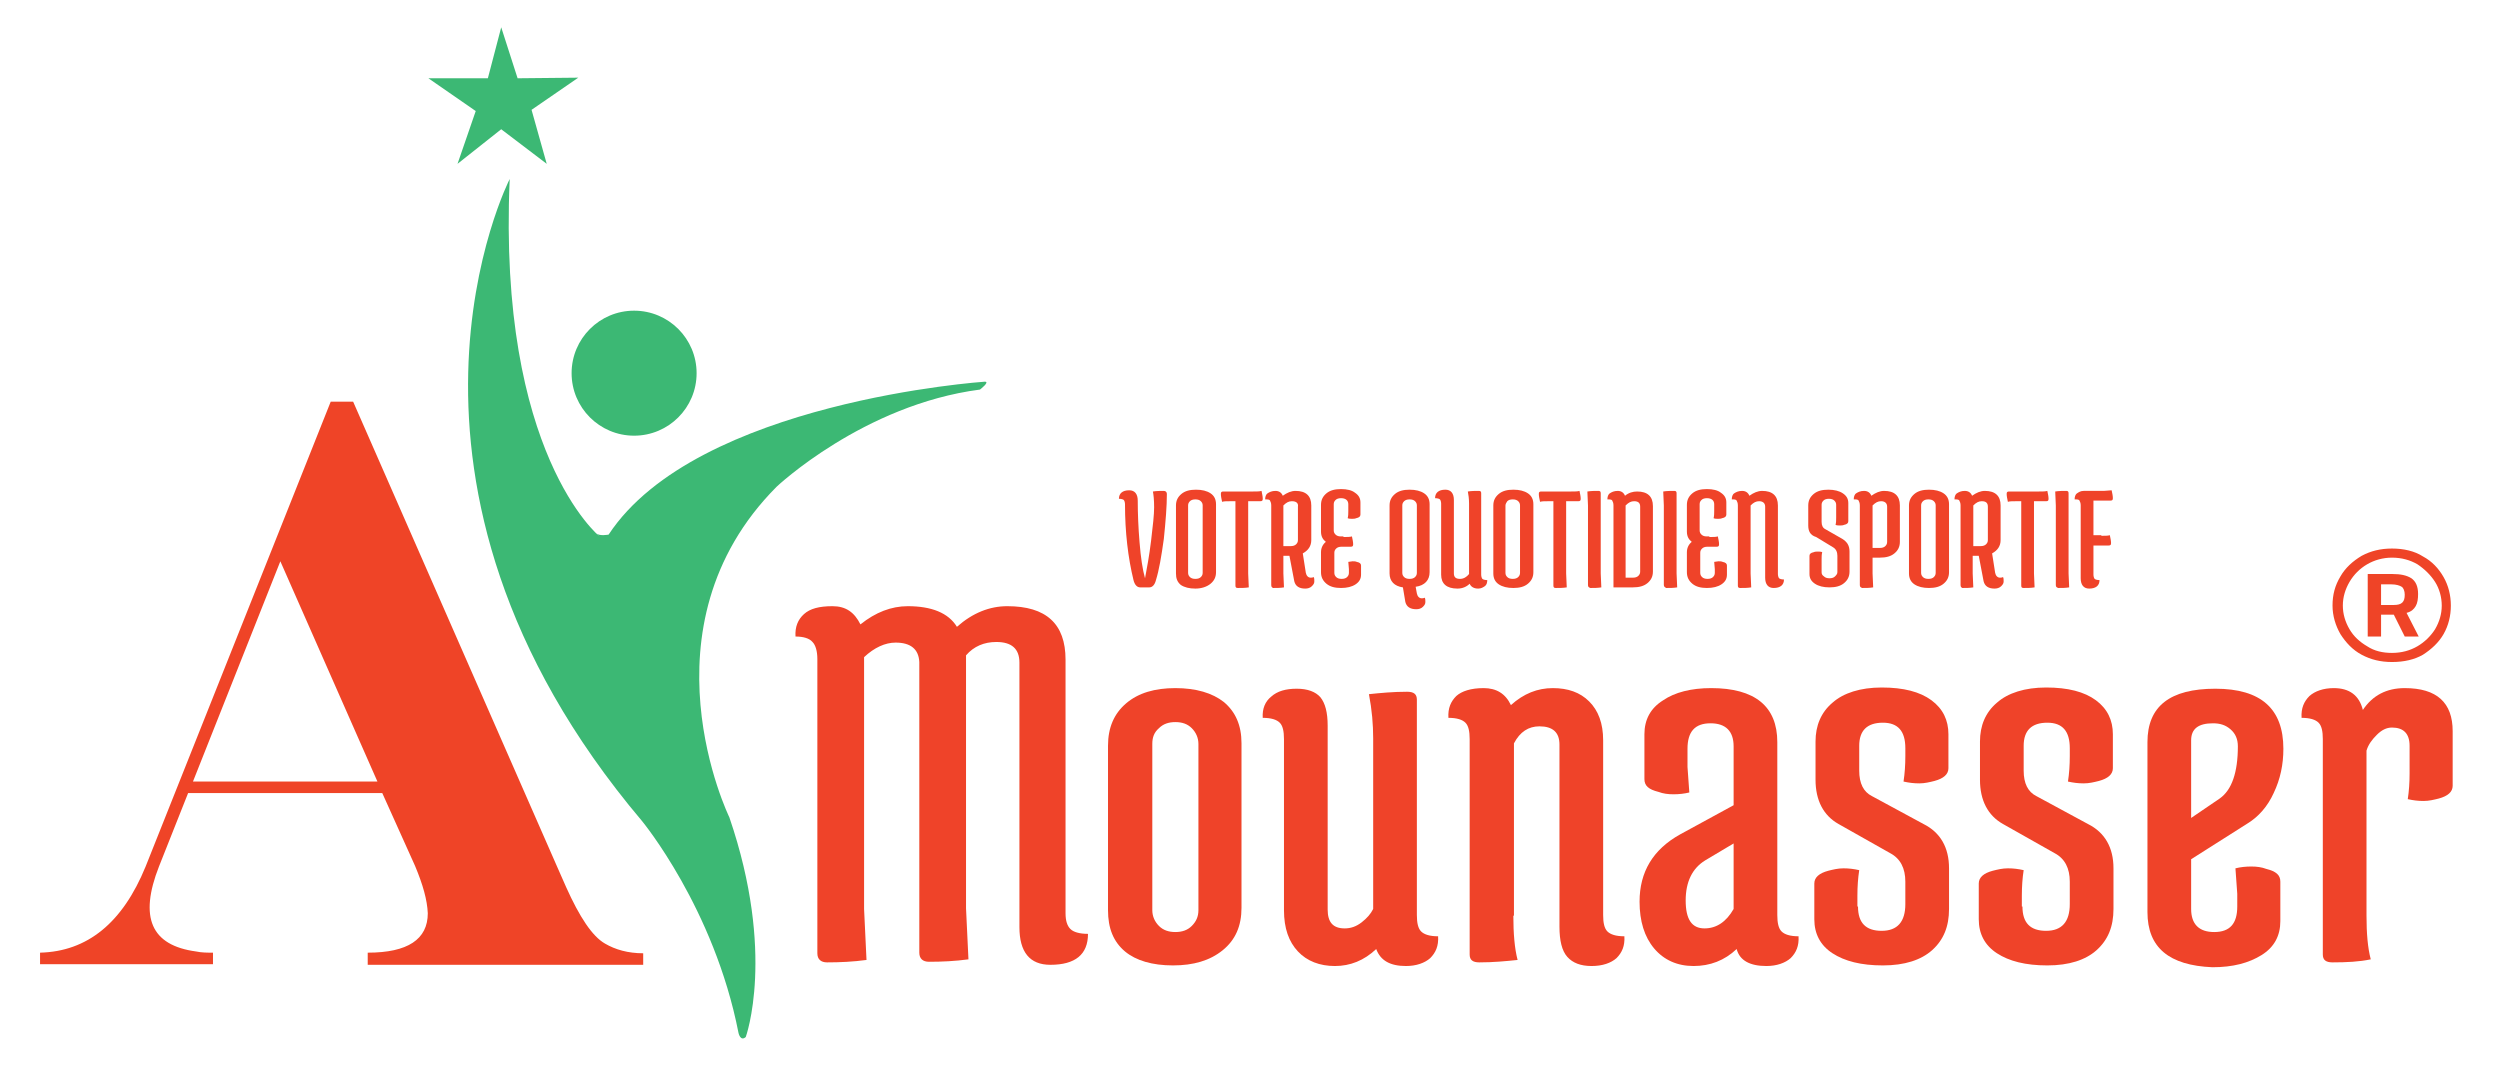
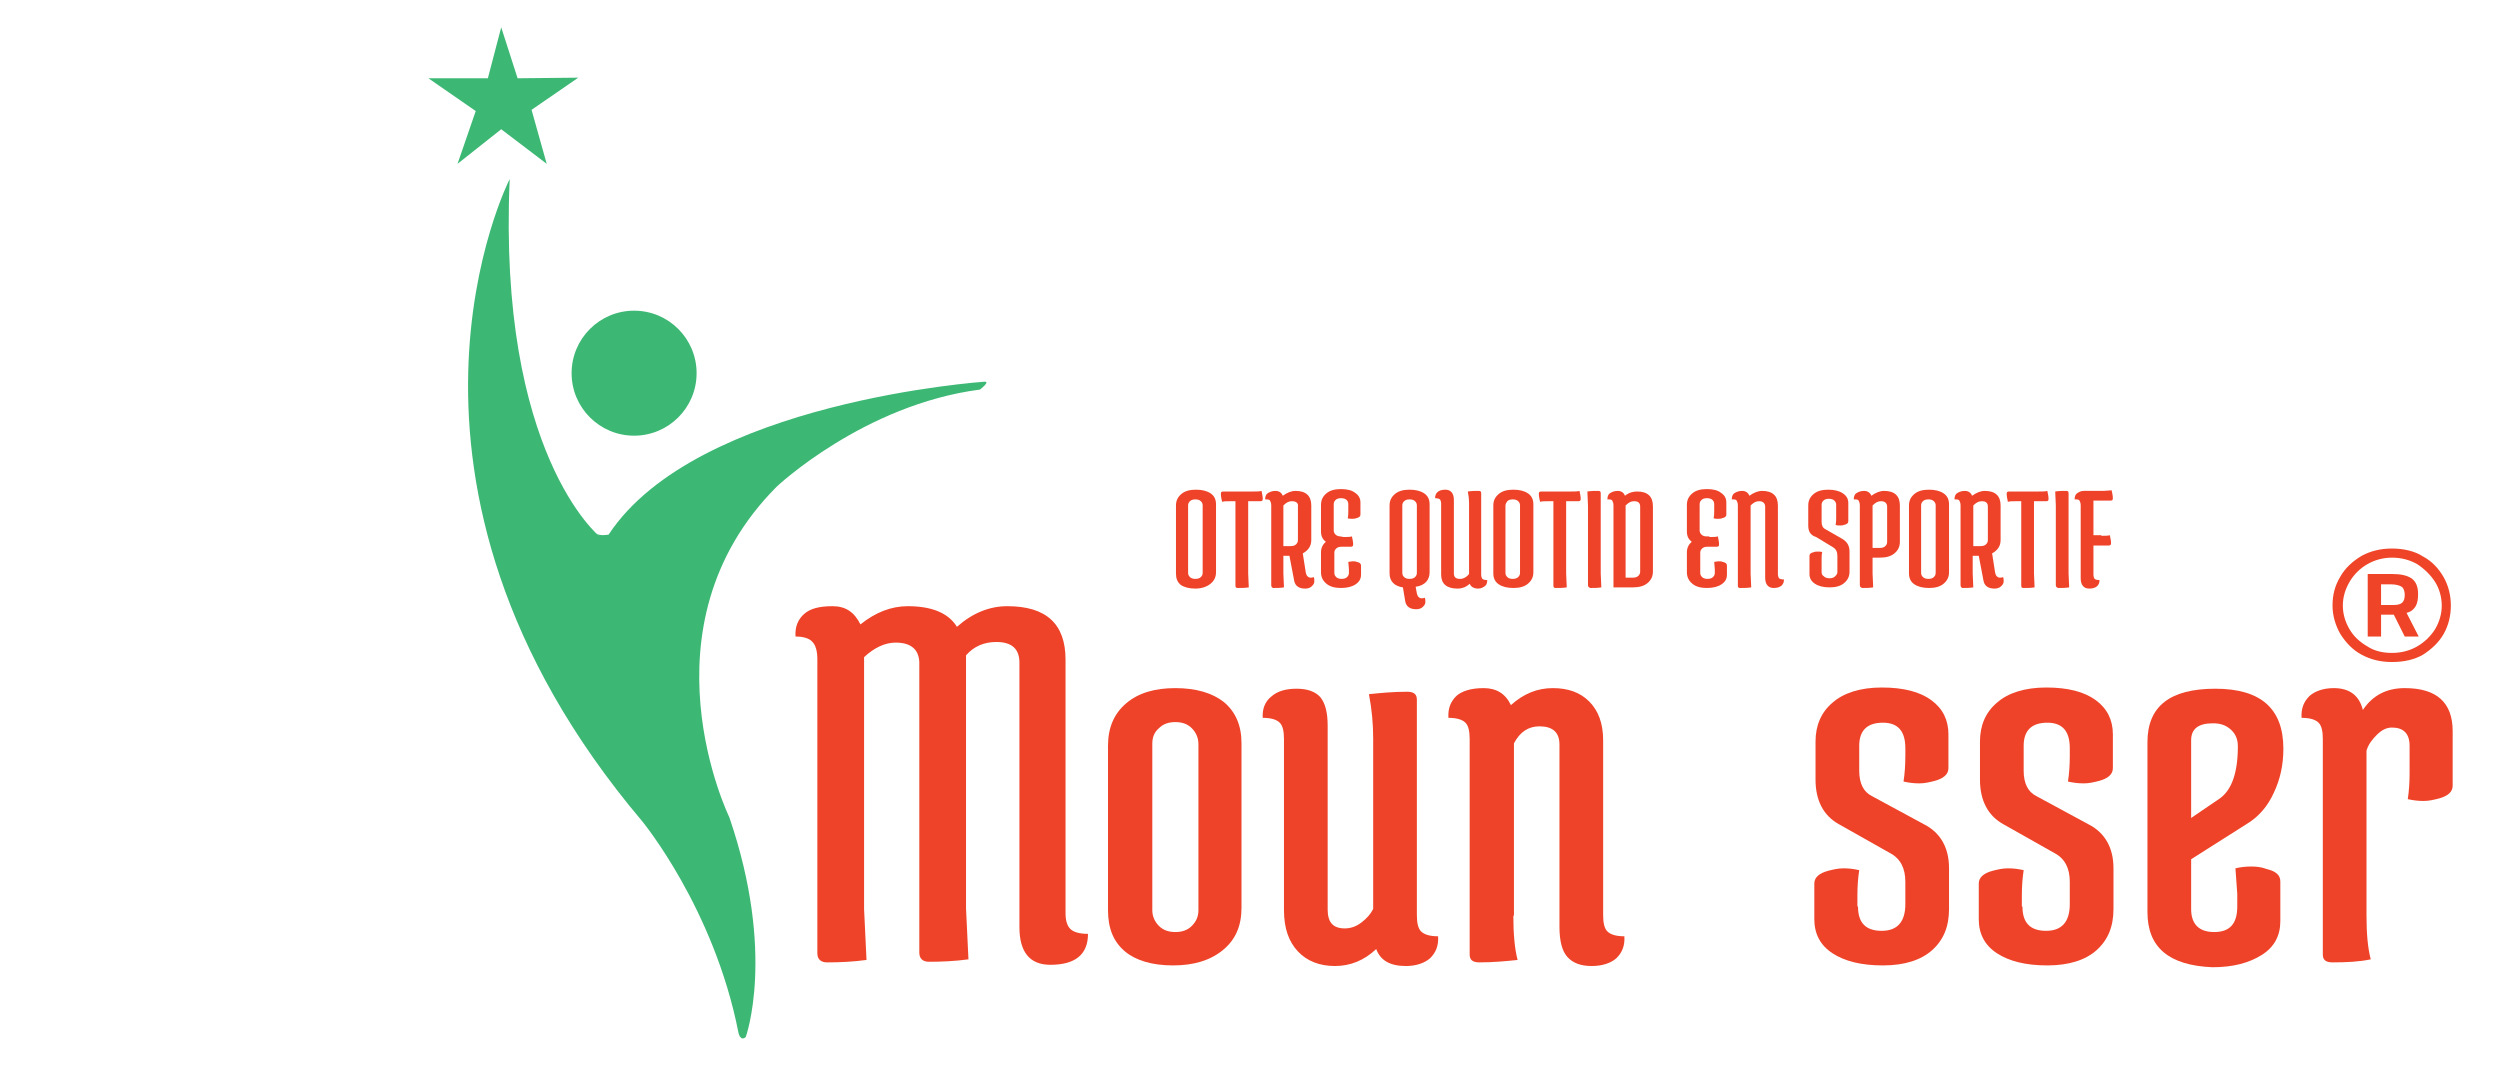
<svg xmlns="http://www.w3.org/2000/svg" version="1.1" id="Calque_1" x="0px" y="0px" viewBox="0 0 412 177" style="enable-background:new 0 0 412 177;" xml:space="preserve">
  <style type="text/css">
	.st0{fill:#3CB874;}
	.st1{fill:#EF4329;}
	.st2{fill:#EF4427;}
</style>
  <path id="XMLID_2_" class="st0" d="M84,29.5c0,0-25.5,49.8,21.8,105.8c0,0,11.9,14.4,15.9,34.9c0,0,0.3,1.5,1.2,0.7  c0,0,5-13.7-2.7-36.2c0,0-15.3-31.3,7.8-54.5c0,0,14.3-13.5,33.5-16c0,0,1.7-1.3,0.8-1.3c0,0-47.5,3.2-62,25.2c0,0-1.5,0.3-2-0.2  s0.5,0.5,0.5,0.5S82,74.8,84,29.5z" />
  <circle id="XMLID_3_" class="st0" cx="104.5" cy="61.5" r="10.3" />
  <polygon id="XMLID_4_" class="st0" points="82.6,4.5 80.4,12.9 70.6,12.9 78.4,18.3 75.4,27 82.6,21.3 90.1,27 87.6,18.1 95.3,12.8   85.3,12.9 " />
  <g id="XMLID_76_">
    <g id="XMLID_247_">
      <path id="XMLID_267_" class="st1" d="M147.6,105.9c-1.7,0-3.5,0.8-5.2,2.4v41.5l0.4,8.4c-2.2,0.3-4.4,0.4-6.5,0.4    c-1,0-1.6-0.5-1.6-1.5v-48.5c0-1.3-0.3-2.3-0.8-2.8c-0.5-0.6-1.5-0.9-2.8-0.9c-0.1-1.6,0.4-2.8,1.4-3.7c1-0.9,2.5-1.3,4.7-1.3    s3.6,1,4.6,3c2.5-2,5.1-3,7.8-3c3.9,0,6.7,1.1,8.1,3.4c2.6-2.3,5.4-3.4,8.3-3.4c6.4,0,9.6,2.9,9.6,8.8v41.8c0,1.3,0.3,2.1,0.8,2.6    c0.5,0.5,1.5,0.8,2.9,0.8c0,3.4-2.1,5.1-6.2,5.1c-3.4,0-5.1-2.1-5.1-6.2v-43.6c0-2.3-1.3-3.4-3.8-3.4c-2,0-3.7,0.7-5,2.2v41.7    l0.4,8.4c-2.2,0.3-4.4,0.4-6.5,0.4c-1,0-1.6-0.5-1.6-1.5v-47.9C151.4,107,150.1,105.9,147.6,105.9z" />
      <path id="XMLID_264_" class="st1" d="M182.6,150v-27.1c0-3,1-5.3,3-7c2-1.7,4.7-2.5,8.1-2.5c3.4,0,6.1,0.8,8,2.3    c1.9,1.6,2.9,3.8,2.9,6.8v27.1c0,3-1,5.3-3.1,7s-4.8,2.5-8.2,2.5c-3.4,0-6.1-0.8-7.9-2.3C183.5,155.2,182.6,153,182.6,150z     M189.9,122.6V150c0,1,0.4,1.9,1.1,2.6c0.7,0.7,1.6,1,2.7,1s2-0.3,2.7-1c0.7-0.7,1.1-1.5,1.1-2.6v-27.4c0-1-0.4-1.9-1.1-2.6    c-0.7-0.7-1.6-1-2.7-1s-2,0.3-2.7,1C190.2,120.7,189.9,121.5,189.9,122.6z" />
      <path id="XMLID_262_" class="st1" d="M226.3,121.7c0-2.3-0.2-4.7-0.7-7.3c1.9-0.2,4-0.4,6.3-0.4c1.1,0,1.6,0.4,1.6,1.3v35.5    c0,1.3,0.2,2.2,0.7,2.7c0.5,0.5,1.4,0.8,2.8,0.8c0.1,1.6-0.4,2.7-1.3,3.6c-0.9,0.8-2.3,1.3-4,1.3c-2.6,0-4.2-0.9-4.9-2.8    c-2,1.9-4.3,2.8-6.8,2.8s-4.6-0.8-6.1-2.4c-1.5-1.6-2.3-3.8-2.3-6.8v-28.2c0-1.3-0.2-2.2-0.7-2.7c-0.5-0.5-1.4-0.8-2.8-0.8    c-0.1-1.5,0.4-2.7,1.4-3.5c1-0.9,2.4-1.3,4.2-1.3c1.8,0,3.1,0.5,3.9,1.4c0.8,1,1.2,2.5,1.2,4.7v30.3c0,2.1,0.9,3.1,2.8,3.1    c1,0,1.9-0.3,2.8-1c0.9-0.7,1.5-1.4,1.9-2.2V121.7z" />
      <path id="XMLID_260_" class="st1" d="M249.4,150.9c0,2.9,0.2,5.4,0.7,7.3c-1.9,0.2-4,0.4-6.3,0.4c-1.1,0-1.6-0.4-1.6-1.3v-35.5    c0-1.3-0.2-2.2-0.7-2.7c-0.5-0.5-1.4-0.8-2.8-0.8c-0.1-1.6,0.4-2.7,1.3-3.6c0.9-0.8,2.4-1.3,4.5-1.3s3.6,0.9,4.5,2.8    c2.1-1.9,4.4-2.8,6.9-2.8c2.5,0,4.5,0.7,6,2.2c1.5,1.5,2.3,3.6,2.3,6.4v28.8c0,1.3,0.2,2.2,0.7,2.7c0.5,0.5,1.4,0.8,2.8,0.8    c0.1,1.6-0.4,2.7-1.3,3.6c-0.9,0.8-2.3,1.3-4.1,1.3c-1.8,0-3.1-0.5-4-1.5c-0.9-1-1.3-2.7-1.3-5v-30c0-2-1.1-3-3.3-3    c-1.8,0-3.2,0.9-4.2,2.8V150.9z" />
-       <path id="XMLID_257_" class="st1" d="M282,113.4c7.2,0,10.9,3,10.9,8.9v28.5c0,1.3,0.2,2.2,0.7,2.7c0.5,0.5,1.4,0.8,2.8,0.8    c0.1,1.6-0.4,2.7-1.3,3.6c-0.9,0.8-2.3,1.3-4,1.3c-2.7,0-4.4-0.9-4.9-2.8c-2,1.9-4.4,2.8-7.1,2.8c-2.7,0-4.9-1-6.5-2.9    c-1.6-1.9-2.4-4.5-2.4-7.7c0-4.9,2.2-8.6,6.7-11.1l8.8-4.8v-9.7c0-2.5-1.3-3.8-3.8-3.8c-2.6,0-3.8,1.4-3.8,4.2v3l0.3,4.2    c-0.8,0.2-1.7,0.3-2.6,0.3s-1.7-0.1-2.5-0.4c-1.6-0.4-2.3-1-2.3-2.1V121c0-2.4,1-4.3,3.1-5.6C276,114.1,278.7,113.4,282,113.4z     M281,141.8c-2.1,1.3-3.2,3.5-3.2,6.6c0,3.1,1,4.6,3.1,4.6c2,0,3.6-1.1,4.8-3.2V139L281,141.8z" />
      <path id="XMLID_255_" class="st1" d="M306.2,149.4c0,2.7,1.3,4,3.9,4s3.9-1.5,3.9-4.4v-3.7c0-2.2-0.8-3.8-2.5-4.7l-8.5-4.8    c-2.5-1.4-3.8-3.9-3.8-7.3v-6.3c0-2.6,0.9-4.8,2.8-6.4c1.8-1.6,4.6-2.5,8.1-2.5c3.6,0,6.3,0.7,8.2,2.1c1.9,1.4,2.8,3.3,2.8,5.6    v5.6c0,1-0.8,1.7-2.3,2.1c-0.8,0.2-1.6,0.4-2.5,0.4s-1.7-0.1-2.6-0.3c0.2-1.3,0.3-2.7,0.3-4.2v-1.3c0-2.8-1.2-4.2-3.7-4.2    c-2.6,0-3.9,1.3-3.9,3.8v4.1c0,2.1,0.7,3.5,2.1,4.2l8.5,4.6c2.8,1.4,4.2,3.9,4.2,7.3v6.7c0,2.9-0.9,5.1-2.8,6.8    c-1.8,1.6-4.5,2.5-8.1,2.5c-3.6,0-6.3-0.7-8.3-2c-2-1.3-3-3.2-3-5.6v-5.9c0-1,0.8-1.7,2.3-2.1c0.8-0.2,1.6-0.4,2.5-0.4    s1.7,0.1,2.6,0.3c-0.2,1.3-0.3,2.7-0.3,4.2V149.4z" />
      <path id="XMLID_253_" class="st1" d="M333.3,149.4c0,2.7,1.3,4,3.9,4s3.9-1.5,3.9-4.4v-3.7c0-2.2-0.8-3.8-2.5-4.7l-8.5-4.8    c-2.5-1.4-3.8-3.9-3.8-7.3v-6.3c0-2.6,0.9-4.8,2.8-6.4c1.8-1.6,4.6-2.5,8.1-2.5c3.6,0,6.3,0.7,8.2,2.1c1.9,1.4,2.8,3.3,2.8,5.6    v5.6c0,1-0.8,1.7-2.3,2.1c-0.8,0.2-1.6,0.4-2.5,0.4s-1.7-0.1-2.6-0.3c0.2-1.3,0.3-2.7,0.3-4.2v-1.3c0-2.8-1.2-4.2-3.7-4.2    c-2.6,0-3.9,1.3-3.9,3.8v4.1c0,2.1,0.7,3.5,2.1,4.2l8.5,4.6c2.8,1.4,4.2,3.9,4.2,7.3v6.7c0,2.9-0.9,5.1-2.8,6.8    c-1.8,1.6-4.5,2.5-8.1,2.5c-3.6,0-6.3-0.7-8.3-2c-2-1.3-3-3.2-3-5.6v-5.9c0-1,0.8-1.7,2.3-2.1c0.8-0.2,1.6-0.4,2.5-0.4    s1.7,0.1,2.6,0.3c-0.2,1.3-0.3,2.7-0.3,4.2V149.4z" />
      <path id="XMLID_250_" class="st1" d="M353.9,150.3v-28c0-5.9,3.7-8.8,11.2-8.8c7.5,0,11.2,3.3,11.2,9.9c0,2.6-0.5,5-1.6,7.3    c-1,2.2-2.5,3.9-4.3,5l-9.3,5.9v8.2c0,2.5,1.3,3.8,3.8,3.8c2.6,0,3.8-1.4,3.8-4.2v-2.1l-0.3-4.2c0.8-0.2,1.7-0.3,2.6-0.3    s1.7,0.1,2.5,0.4c1.6,0.4,2.3,1,2.3,2.1v6.5c0,2.4-1,4.3-3.1,5.6s-4.7,2-8.1,2C357.5,159.1,353.9,156.2,353.9,150.3z M368.8,123    c0-1.2-0.4-2.1-1.2-2.8c-0.8-0.7-1.7-1-2.9-1c-2.4,0-3.6,0.9-3.6,2.8v12.8l4.7-3.2C367.8,130.2,368.8,127.3,368.8,123z" />
      <path id="XMLID_248_" class="st1" d="M390,150.9c0,2.9,0.2,5.3,0.7,7.2c-1.9,0.4-4,0.5-6.3,0.5c-1.1,0-1.6-0.4-1.6-1.3v-35.5    c0-1.3-0.2-2.2-0.7-2.7c-0.5-0.5-1.4-0.8-2.8-0.8c-0.1-1.6,0.4-2.7,1.3-3.6c0.9-0.8,2.3-1.3,4-1.3c2.6,0,4.2,1.2,4.8,3.6    c1.6-2.4,3.9-3.6,6.9-3.6c5.3,0,7.9,2.4,7.9,7.1v9c0,1-0.8,1.7-2.3,2.1c-0.8,0.2-1.6,0.4-2.5,0.4c-0.9,0-1.7-0.1-2.6-0.3    c0.2-1.3,0.3-2.7,0.3-4.2v-4.6c0-2-1-3-2.9-3c-0.9,0-1.7,0.4-2.5,1.2s-1.4,1.6-1.7,2.6V150.9z" />
    </g>
  </g>
  <g id="XMLID_21_">
    <g id="XMLID_450_">
-       <path id="XMLID_499_" class="st1" d="M189.7,89.1c0.3-2.5,0.5-4.3,0.5-5.5c0-1.2-0.1-2.1-0.2-2.6c0.6-0.1,1.3-0.1,1.8-0.1    c0.3,0,0.5,0.2,0.5,0.5c0,2-0.2,4.5-0.5,7.4c-0.4,2.9-0.8,5.2-1.3,6.8c-0.2,0.8-0.6,1.2-1.1,1.2h-1.5c-0.5,0-0.9-0.4-1.1-1.2    c-0.9-3.7-1.4-7.9-1.4-12.5c0-0.3-0.1-0.6-0.2-0.7s-0.4-0.2-0.8-0.2c0-0.9,0.6-1.4,1.7-1.4c0.9,0,1.4,0.6,1.4,1.7    c0,2.1,0.1,4.5,0.3,6.9c0.2,2.5,0.5,4.5,0.9,5.9C189,93.7,189.4,91.6,189.7,89.1z" />
      <path id="XMLID_496_" class="st1" d="M193.8,94.5V83.3c0-0.8,0.3-1.4,0.9-1.9c0.6-0.5,1.4-0.7,2.4-0.7s1.8,0.2,2.4,0.6    c0.6,0.4,0.9,1,0.9,1.8v11.2c0,0.8-0.3,1.4-0.9,1.9S198,97,197,97c-1,0-1.8-0.2-2.4-0.6C194,95.9,193.8,95.3,193.8,94.5z     M195.8,83.3v11.1c0,0.3,0.1,0.5,0.3,0.7c0.2,0.2,0.5,0.3,0.9,0.3c0.4,0,0.7-0.1,0.9-0.3c0.2-0.2,0.3-0.4,0.3-0.7V83.3    c0-0.3-0.1-0.5-0.3-0.7c-0.2-0.2-0.5-0.3-0.9-0.3c-0.4,0-0.7,0.1-0.9,0.3S195.8,83,195.8,83.3z" />
      <path id="XMLID_494_" class="st1" d="M206.5,81c0.6,0,1.1,0,1.4-0.1c0.1,0.5,0.2,0.9,0.2,1.3c0,0.3-0.1,0.4-0.4,0.4h-2v11.9    l0.1,2.3c-0.6,0.1-1.2,0.1-1.8,0.1c-0.3,0-0.4-0.1-0.4-0.4V82.6h-0.8c-0.6,0-1.1,0-1.4,0.1c-0.1-0.5-0.2-0.9-0.2-1.3    c0-0.3,0.1-0.4,0.4-0.4H206.5z" />
      <path id="XMLID_491_" class="st1" d="M209.5,96.4V83.3c0-0.4-0.1-0.6-0.2-0.8c-0.1-0.2-0.4-0.2-0.8-0.2c0-0.4,0.1-0.8,0.4-1    c0.3-0.2,0.7-0.4,1.3-0.4s1,0.3,1.2,0.8c0.7-0.5,1.4-0.8,2.1-0.8c1.7,0,2.6,0.8,2.6,2.4V89c0,1-0.5,1.7-1.4,2.2l0.5,3.2    c0.1,0.5,0.4,0.8,0.8,0.8c0.1,0,0.3,0,0.5-0.1c0.1,0.2,0.1,0.4,0.1,0.7c0,0.3-0.1,0.5-0.4,0.8c-0.3,0.3-0.7,0.4-1.1,0.4    c-1,0-1.6-0.4-1.8-1.2l-0.8-4.2h-1v2.9l0.1,2.3c-0.6,0.1-1.2,0.1-1.8,0.1C209.6,96.8,209.5,96.7,209.5,96.4z M212.9,82.6    c-0.5,0-0.9,0.2-1.4,0.7v6.7h1.2c0.4,0,0.7-0.1,0.9-0.3c0.2-0.2,0.3-0.4,0.3-0.7v-5.5C214,82.9,213.6,82.6,212.9,82.6z" />
-       <path id="XMLID_489_" class="st1" d="M221.4,88.5c0.6,0,1.1,0,1.4-0.1c0.1,0.5,0.2,0.9,0.2,1.3c0,0.3-0.1,0.4-0.4,0.4h-1.5    c-0.4,0-0.7,0.1-0.9,0.3c-0.2,0.2-0.3,0.4-0.3,0.7v3.3c0,0.3,0.1,0.5,0.3,0.7c0.2,0.2,0.5,0.3,0.9,0.3c0.4,0,0.7-0.1,0.9-0.3    s0.3-0.4,0.3-0.7v-0.6l-0.1-1.2c0.2,0,0.5-0.1,0.7-0.1c0.2,0,0.5,0,0.7,0.1c0.5,0.1,0.7,0.3,0.7,0.6v1.5c0,0.7-0.3,1.2-0.9,1.6    c-0.6,0.4-1.4,0.6-2.4,0.6s-1.8-0.2-2.4-0.7c-0.6-0.5-0.9-1.1-0.9-1.9V91c0-0.7,0.3-1.3,0.8-1.7c-0.5-0.4-0.8-0.9-0.8-1.7v-4.4    c0-0.8,0.3-1.4,0.9-1.9c0.6-0.5,1.4-0.7,2.4-0.7s1.8,0.2,2.3,0.6c0.6,0.4,0.9,0.9,0.9,1.6v2c0,0.3-0.2,0.5-0.7,0.6    c-0.2,0.1-0.5,0.1-0.7,0.1c-0.2,0-0.5,0-0.7-0.1c0.1-0.4,0.1-0.8,0.1-1.2v-1.1c0-0.6-0.4-1-1.2-1c-0.4,0-0.7,0.1-0.9,0.3    c-0.2,0.2-0.3,0.4-0.3,0.7v4.3c0,0.3,0.1,0.5,0.3,0.7c0.2,0.2,0.5,0.3,0.8,0.3H221.4z" />
+       <path id="XMLID_489_" class="st1" d="M221.4,88.5c0.6,0,1.1,0,1.4-0.1c0.1,0.5,0.2,0.9,0.2,1.3c0,0.3-0.1,0.4-0.4,0.4h-1.5    c-0.4,0-0.7,0.1-0.9,0.3c-0.2,0.2-0.3,0.4-0.3,0.7v3.3c0,0.3,0.1,0.5,0.3,0.7c0.2,0.2,0.5,0.3,0.9,0.3c0.4,0,0.7-0.1,0.9-0.3    s0.3-0.4,0.3-0.7v-0.6l-0.1-1.2c0.2,0,0.5-0.1,0.7-0.1c0.2,0,0.5,0,0.7,0.1c0.5,0.1,0.7,0.3,0.7,0.6v1.5c0,0.7-0.3,1.2-0.9,1.6    c-0.6,0.4-1.4,0.6-2.4,0.6s-1.8-0.2-2.4-0.7c-0.6-0.5-0.9-1.1-0.9-1.9V91c0-0.7,0.3-1.3,0.8-1.7c-0.5-0.4-0.8-0.9-0.8-1.7v-4.4    c0-0.8,0.3-1.4,0.9-1.9c0.6-0.5,1.4-0.7,2.4-0.7s1.8,0.2,2.3,0.6c0.6,0.4,0.9,0.9,0.9,1.6v2c0,0.3-0.2,0.5-0.7,0.6    c-0.2,0.1-0.5,0.1-0.7,0.1c-0.2,0-0.5,0-0.7-0.1c0.1-0.4,0.1-0.8,0.1-1.2v-1.1c0-0.6-0.4-1-1.2-1c-0.4,0-0.7,0.1-0.9,0.3    c-0.2,0.2-0.3,0.4-0.3,0.7v4.3c0,0.3,0.1,0.5,0.3,0.7c0.2,0.2,0.5,0.3,0.8,0.3z" />
      <path id="XMLID_486_" class="st1" d="M229,94.5V83.3c0-0.8,0.3-1.4,0.9-1.9c0.6-0.5,1.4-0.7,2.4-0.7c1,0,1.8,0.2,2.4,0.6    c0.6,0.4,0.9,1,0.9,1.8v11.2c0,1.3-0.8,2.2-2.3,2.4l0.2,1.1c0.1,0.5,0.4,0.8,0.8,0.8c0.1,0,0.3,0,0.5-0.1c0.1,0.2,0.1,0.4,0.1,0.7    c0,0.3-0.1,0.5-0.4,0.8c-0.3,0.3-0.7,0.4-1.1,0.4c-1,0-1.6-0.4-1.8-1.2l-0.4-2.4C229.8,96.6,229,95.8,229,94.5z M231.1,83.3v11.1    c0,0.3,0.1,0.5,0.3,0.7c0.2,0.2,0.5,0.3,0.9,0.3c0.4,0,0.7-0.1,0.9-0.3s0.3-0.4,0.3-0.7V83.3c0-0.3-0.1-0.5-0.3-0.7    s-0.5-0.3-0.9-0.3c-0.4,0-0.7,0.1-0.9,0.3C231.2,82.8,231.1,83,231.1,83.3z" />
      <path id="XMLID_484_" class="st1" d="M242.1,83c0-0.8-0.1-1.5-0.2-2c0.6-0.1,1.2-0.1,1.8-0.1c0.3,0,0.4,0.1,0.4,0.4v13.4    c0,0.3,0.1,0.6,0.2,0.7s0.4,0.2,0.8,0.2c0,0.4-0.1,0.8-0.4,1c-0.3,0.2-0.6,0.4-1.1,0.4c-0.7,0-1.2-0.3-1.4-0.8    c-0.5,0.5-1.2,0.8-2,0.8c-1.8,0-2.7-0.8-2.7-2.3V83c0-0.3-0.1-0.6-0.2-0.7s-0.4-0.2-0.8-0.2c0-0.9,0.6-1.4,1.7-1.4    c0.9,0,1.4,0.6,1.4,1.7v12.1c0,0.6,0.3,0.9,1,0.9c0.6,0,1.1-0.3,1.5-0.8V83z" />
      <path id="XMLID_481_" class="st1" d="M246.1,94.5V83.3c0-0.8,0.3-1.4,0.9-1.9c0.6-0.5,1.4-0.7,2.4-0.7c1,0,1.8,0.2,2.4,0.6    c0.6,0.4,0.9,1,0.9,1.8v11.2c0,0.8-0.3,1.4-0.9,1.9c-0.6,0.5-1.4,0.7-2.4,0.7c-1,0-1.8-0.2-2.4-0.6S246.1,95.3,246.1,94.5z     M248.1,83.3v11.1c0,0.3,0.1,0.5,0.3,0.7c0.2,0.2,0.5,0.3,0.9,0.3c0.4,0,0.7-0.1,0.9-0.3s0.3-0.4,0.3-0.7V83.3    c0-0.3-0.1-0.5-0.3-0.7s-0.5-0.3-0.9-0.3c-0.4,0-0.7,0.1-0.9,0.3C248.3,82.8,248.1,83,248.1,83.3z" />
      <path id="XMLID_479_" class="st1" d="M258.9,81c0.6,0,1.1,0,1.4-0.1c0.1,0.5,0.2,0.9,0.2,1.3c0,0.3-0.1,0.4-0.4,0.4h-2v11.9    l0.1,2.3c-0.6,0.1-1.2,0.1-1.8,0.1c-0.3,0-0.4-0.1-0.4-0.4V82.6h-0.8c-0.6,0-1.1,0-1.4,0.1c-0.1-0.5-0.2-0.9-0.2-1.3    c0-0.3,0.1-0.4,0.4-0.4H258.9z" />
      <path id="XMLID_477_" class="st1" d="M261.7,96.4V83.3l-0.1-2.3c0.6-0.1,1.2-0.1,1.8-0.1c0.3,0,0.4,0.1,0.4,0.4v13.2l0.1,2.3    c-0.6,0.1-1.2,0.1-1.8,0.1C261.8,96.8,261.7,96.7,261.7,96.4z" />
      <path id="XMLID_474_" class="st1" d="M269.8,81c1.7,0,2.6,0.8,2.6,2.4v10.8c0,0.8-0.3,1.4-0.9,1.9c-0.6,0.5-1.4,0.7-2.4,0.7h-3.2    V83.3c0-0.4-0.1-0.6-0.2-0.8c-0.1-0.2-0.4-0.2-0.8-0.2c0-0.4,0.1-0.8,0.4-1c0.3-0.2,0.7-0.4,1.3-0.4s1,0.3,1.2,0.8    C268.4,81.2,269.1,81,269.8,81z M269.3,82.6c-0.5,0-0.9,0.2-1.4,0.7v11.9h1.2c0.4,0,0.7-0.1,0.9-0.3s0.3-0.4,0.3-0.7V83.5    C270.3,82.9,270,82.6,269.3,82.6z" />
-       <path id="XMLID_472_" class="st1" d="M274.2,96.4V83.3l-0.1-2.3c0.6-0.1,1.2-0.1,1.8-0.1c0.3,0,0.4,0.1,0.4,0.4v13.2l0.1,2.3    c-0.6,0.1-1.2,0.1-1.8,0.1C274.4,96.8,274.2,96.7,274.2,96.4z" />
      <path id="XMLID_470_" class="st1" d="M281.7,88.5c0.6,0,1.1,0,1.4-0.1c0.1,0.5,0.2,0.9,0.2,1.3c0,0.3-0.1,0.4-0.4,0.4h-1.5    c-0.4,0-0.7,0.1-0.9,0.3c-0.2,0.2-0.3,0.4-0.3,0.7v3.3c0,0.3,0.1,0.5,0.3,0.7c0.2,0.2,0.5,0.3,0.9,0.3c0.4,0,0.7-0.1,0.9-0.3    s0.3-0.4,0.3-0.7v-0.6l-0.1-1.2c0.2,0,0.5-0.1,0.7-0.1c0.2,0,0.5,0,0.7,0.1c0.5,0.1,0.7,0.3,0.7,0.6v1.5c0,0.7-0.3,1.2-0.9,1.6    c-0.6,0.4-1.4,0.6-2.4,0.6s-1.8-0.2-2.4-0.7c-0.6-0.5-0.9-1.1-0.9-1.9V91c0-0.7,0.3-1.3,0.8-1.7c-0.5-0.4-0.8-0.9-0.8-1.7v-4.4    c0-0.8,0.3-1.4,0.9-1.9c0.6-0.5,1.4-0.7,2.4-0.7s1.8,0.2,2.3,0.6c0.6,0.4,0.9,0.9,0.9,1.6v2c0,0.3-0.2,0.5-0.7,0.6    c-0.2,0.1-0.5,0.1-0.7,0.1c-0.2,0-0.5,0-0.7-0.1c0.1-0.4,0.1-0.8,0.1-1.2v-1.1c0-0.6-0.4-1-1.2-1c-0.4,0-0.7,0.1-0.9,0.3    c-0.2,0.2-0.3,0.4-0.3,0.7v4.3c0,0.3,0.1,0.5,0.3,0.7c0.2,0.2,0.5,0.3,0.8,0.3H281.7z" />
      <path id="XMLID_468_" class="st1" d="M289.9,82.6c-0.5,0-0.9,0.2-1.4,0.7v11.2l0.1,2.3c-0.6,0.1-1.2,0.1-1.8,0.1    c-0.3,0-0.4-0.1-0.4-0.4V83.3c0-0.4-0.1-0.6-0.2-0.8c-0.1-0.2-0.4-0.2-0.8-0.2c0-0.4,0.1-0.8,0.4-1c0.3-0.2,0.7-0.4,1.3-0.4    s1,0.3,1.2,0.8c0.7-0.5,1.4-0.8,2.1-0.8c1.7,0,2.6,0.8,2.6,2.4v11.3c0,0.3,0.1,0.6,0.2,0.7c0.1,0.1,0.4,0.2,0.8,0.2    c0,0.9-0.6,1.4-1.7,1.4c-0.9,0-1.4-0.6-1.4-1.7V83.5C290.9,82.9,290.5,82.6,289.9,82.6z" />
      <path id="XMLID_466_" class="st1" d="M298,86.6v-3.3c0-0.8,0.3-1.4,0.9-1.9c0.6-0.5,1.4-0.7,2.4-0.7s1.8,0.2,2.4,0.6    s0.9,0.9,0.9,1.6v3c0,0.3-0.2,0.5-0.7,0.6c-0.2,0.1-0.5,0.1-0.7,0.1s-0.5,0-0.7-0.1c0.1-0.4,0.1-0.8,0.1-1.2v-2.1    c0-0.3-0.1-0.5-0.3-0.7s-0.5-0.3-0.9-0.3s-0.7,0.1-0.9,0.3c-0.2,0.2-0.3,0.4-0.3,0.7v2.8c0,0.6,0.2,1,0.6,1.2l2.8,1.6    c0.8,0.5,1.2,1.1,1.2,2.1v3.3c0,0.8-0.3,1.4-0.9,1.9c-0.6,0.5-1.4,0.7-2.4,0.7s-1.8-0.2-2.4-0.6c-0.6-0.4-0.9-0.9-0.9-1.6v-3    c0-0.3,0.2-0.5,0.7-0.6c0.2-0.1,0.5-0.1,0.7-0.1s0.5,0,0.7,0.1c-0.1,0.4-0.1,0.8-0.1,1.2v2.1c0,0.3,0.1,0.5,0.4,0.7    c0.2,0.2,0.5,0.3,0.9,0.3c0.4,0,0.7-0.1,0.9-0.3c0.2-0.2,0.4-0.4,0.4-0.7v-2.7c0-0.6-0.2-1.1-0.7-1.4l-2.8-1.7    C298.3,88.2,298,87.5,298,86.6z" />
      <path id="XMLID_463_" class="st1" d="M306.5,96.4V83.3c0-0.4-0.1-0.6-0.2-0.8c-0.1-0.2-0.4-0.2-0.8-0.2c0-0.4,0.1-0.8,0.4-1    c0.3-0.2,0.7-0.4,1.3-0.4s1,0.3,1.2,0.8c0.7-0.5,1.4-0.8,2.1-0.8c1.7,0,2.6,0.8,2.6,2.4v6c0,0.8-0.3,1.4-0.9,1.9    c-0.6,0.5-1.4,0.7-2.4,0.7h-1.2v2.6l0.1,2.3c-0.6,0.1-1.2,0.1-1.8,0.1C306.6,96.8,306.5,96.7,306.5,96.4z M310,82.6    c-0.5,0-0.9,0.2-1.4,0.7v7h1.2c0.4,0,0.7-0.1,0.9-0.3s0.3-0.4,0.3-0.7v-5.8C311,82.9,310.6,82.6,310,82.6z" />
      <path id="XMLID_460_" class="st1" d="M314.6,94.5V83.3c0-0.8,0.3-1.4,0.9-1.9c0.6-0.5,1.4-0.7,2.4-0.7c1,0,1.8,0.2,2.4,0.6    c0.6,0.4,0.9,1,0.9,1.8v11.2c0,0.8-0.3,1.4-0.9,1.9c-0.6,0.5-1.4,0.7-2.4,0.7c-1,0-1.8-0.2-2.4-0.6S314.6,95.3,314.6,94.5z     M316.6,83.3v11.1c0,0.3,0.1,0.5,0.3,0.7c0.2,0.2,0.5,0.3,0.9,0.3c0.4,0,0.7-0.1,0.9-0.3s0.3-0.4,0.3-0.7V83.3    c0-0.3-0.1-0.5-0.3-0.7s-0.5-0.3-0.9-0.3c-0.4,0-0.7,0.1-0.9,0.3C316.7,82.8,316.6,83,316.6,83.3z" />
      <path id="XMLID_457_" class="st1" d="M323.1,96.4V83.3c0-0.4-0.1-0.6-0.2-0.8c-0.1-0.2-0.4-0.2-0.8-0.2c0-0.4,0.1-0.8,0.4-1    c0.3-0.2,0.7-0.4,1.3-0.4s1,0.3,1.2,0.8c0.7-0.5,1.4-0.8,2.1-0.8c1.7,0,2.6,0.8,2.6,2.4V89c0,1-0.5,1.7-1.4,2.2l0.5,3.2    c0.1,0.5,0.4,0.8,0.8,0.8c0.1,0,0.3,0,0.5-0.1c0.1,0.2,0.1,0.4,0.1,0.7c0,0.3-0.1,0.5-0.4,0.8c-0.3,0.3-0.7,0.4-1.1,0.4    c-1,0-1.6-0.4-1.8-1.2l-0.8-4.2h-1v2.9l0.1,2.3c-0.6,0.1-1.2,0.1-1.8,0.1C323.2,96.8,323.1,96.7,323.1,96.4z M326.6,82.6    c-0.5,0-0.9,0.2-1.4,0.7v6.7h1.2c0.4,0,0.7-0.1,0.9-0.3c0.2-0.2,0.3-0.4,0.3-0.7v-5.5C327.6,82.9,327.3,82.6,326.6,82.6z" />
      <path id="XMLID_455_" class="st1" d="M336,81c0.6,0,1.1,0,1.4-0.1c0.1,0.5,0.2,0.9,0.2,1.3c0,0.3-0.1,0.4-0.4,0.4h-2v11.9l0.1,2.3    c-0.6,0.1-1.2,0.1-1.8,0.1c-0.3,0-0.4-0.1-0.4-0.4V82.6h-0.8c-0.6,0-1.1,0-1.4,0.1c-0.1-0.5-0.2-0.9-0.2-1.3    c0-0.3,0.1-0.4,0.4-0.4H336z" />
      <path id="XMLID_453_" class="st1" d="M338.8,96.4V83.3l-0.1-2.3c0.6-0.1,1.2-0.1,1.8-0.1c0.3,0,0.4,0.1,0.4,0.4v13.2l0.1,2.3    c-0.6,0.1-1.2,0.1-1.8,0.1C338.9,96.8,338.8,96.7,338.8,96.4z" />
      <path id="XMLID_451_" class="st1" d="M346.3,88.3c0.6,0,1.1,0,1.4-0.1c0.1,0.5,0.2,0.9,0.2,1.3c0,0.3-0.1,0.4-0.4,0.4H345v4.8    c0,0.3,0.1,0.6,0.2,0.7c0.1,0.1,0.4,0.2,0.8,0.2c0,0.9-0.6,1.4-1.7,1.4c-0.9,0-1.4-0.6-1.4-1.7v-12c0-0.4-0.1-0.6-0.2-0.8    c-0.1-0.2-0.4-0.2-0.8-0.2c0-0.4,0.1-0.8,0.4-1c0.3-0.2,0.6-0.4,1.1-0.4h3.3l1.3-0.1c0.1,0.5,0.2,0.9,0.2,1.3    c0,0.3-0.1,0.4-0.4,0.4H345v5.7H346.3z" />
    </g>
  </g>
  <g id="XMLID_17_">
-     <path id="XMLID_18_" class="st2" d="M54.5,66.2h2.1h1.6l33.6,76.6l1.5,3.4c2.2,4.9,4.3,8.1,6.4,9.3c1.7,1,3.8,1.6,6.3,1.6v1.9H99   H75.4H60.6V157c6.6,0,9.9-2.2,9.9-6.5c-0.1-2.2-0.8-4.7-2.1-7.8L63,130.7H31l-4.8,12.1c-3.3,8.4-1.3,13,6.1,14   c0.9,0.2,1.9,0.2,2.8,0.2v1.9H6.6V157c7.8-0.2,13.6-4.9,17.4-14.2L54.5,66.2z M46.2,92.5l-14.4,36.3h30.4L46.2,92.5z" />
-   </g>
+     </g>
  <g id="XMLID_9_">
    <path id="XMLID_11_" class="st2" d="M394.2,109.1c-1.9,0-3.5-0.4-5-1.2c-1.5-0.8-2.6-2-3.5-3.4c-0.8-1.4-1.3-3-1.3-4.7   c0-1.8,0.4-3.3,1.3-4.8c0.8-1.4,2-2.5,3.5-3.4c1.5-0.8,3.1-1.2,5-1.2c1.9,0,3.7,0.4,5.1,1.3c1.5,0.8,2.6,2,3.4,3.4   c0.8,1.4,1.2,3,1.2,4.7c0,1.7-0.4,3.3-1.2,4.7c-0.8,1.4-2,2.5-3.4,3.4C397.9,108.7,396.2,109.1,394.2,109.1z M394.2,107.6   c1.6,0,3-0.4,4.2-1.1c1.2-0.7,2.2-1.7,2.9-2.8c0.7-1.2,1.1-2.5,1.1-3.9c0-1.4-0.4-2.8-1.1-3.9s-1.7-2.1-2.9-2.9   c-1.2-0.7-2.6-1.1-4.2-1.1c-1.5,0-2.9,0.4-4.1,1.1c-1.2,0.7-2.2,1.7-2.9,2.9s-1.1,2.5-1.1,3.9c0,1.4,0.4,2.7,1.1,3.9   c0.7,1.2,1.7,2.1,2.9,2.8C391.3,107.3,392.7,107.6,394.2,107.6z M390.2,105V94.6h4.1c1.3,0,2.3,0.2,3.1,0.7   c0.7,0.5,1.1,1.3,1.1,2.6c0,0.8-0.1,1.5-0.4,2s-0.7,0.9-1.5,1.1l2,3.9h-2.3l-1.8-3.6h-2.1v3.6H390.2z M392.4,99.7h2.1   c0.6,0,1.1-0.1,1.4-0.4s0.4-0.7,0.4-1.3c0-0.6-0.2-1.1-0.5-1.3s-0.9-0.4-1.7-0.4h-1.7V99.7z" />
  </g>
</svg>